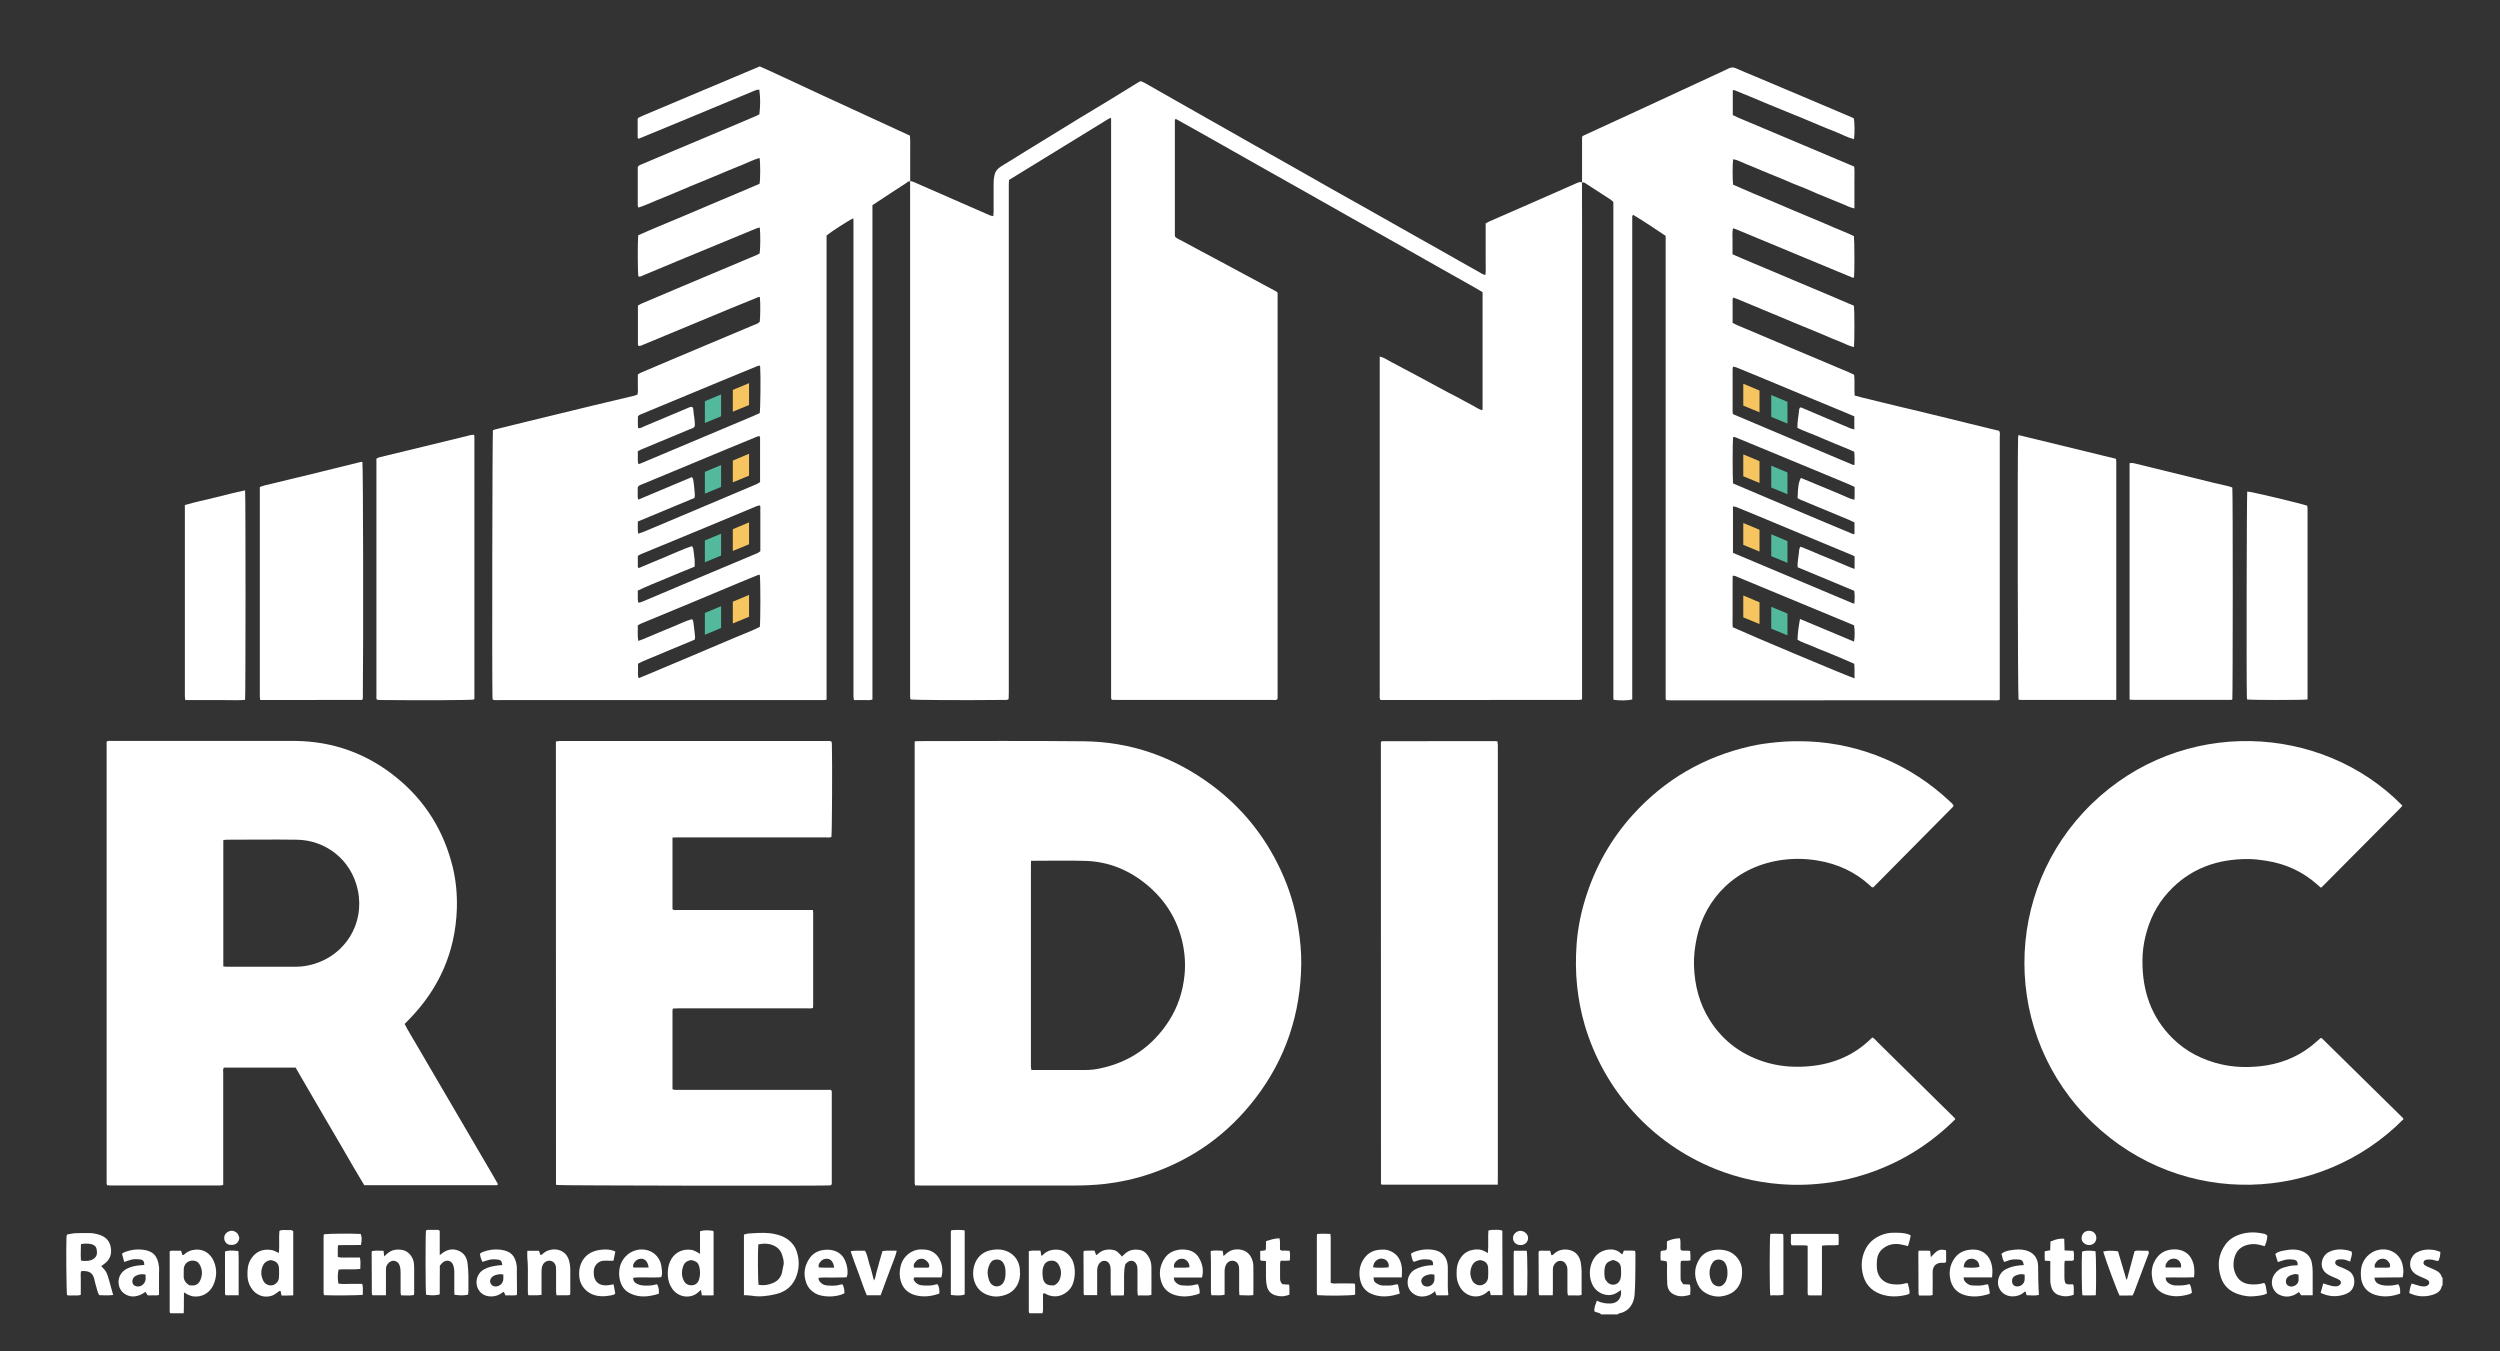
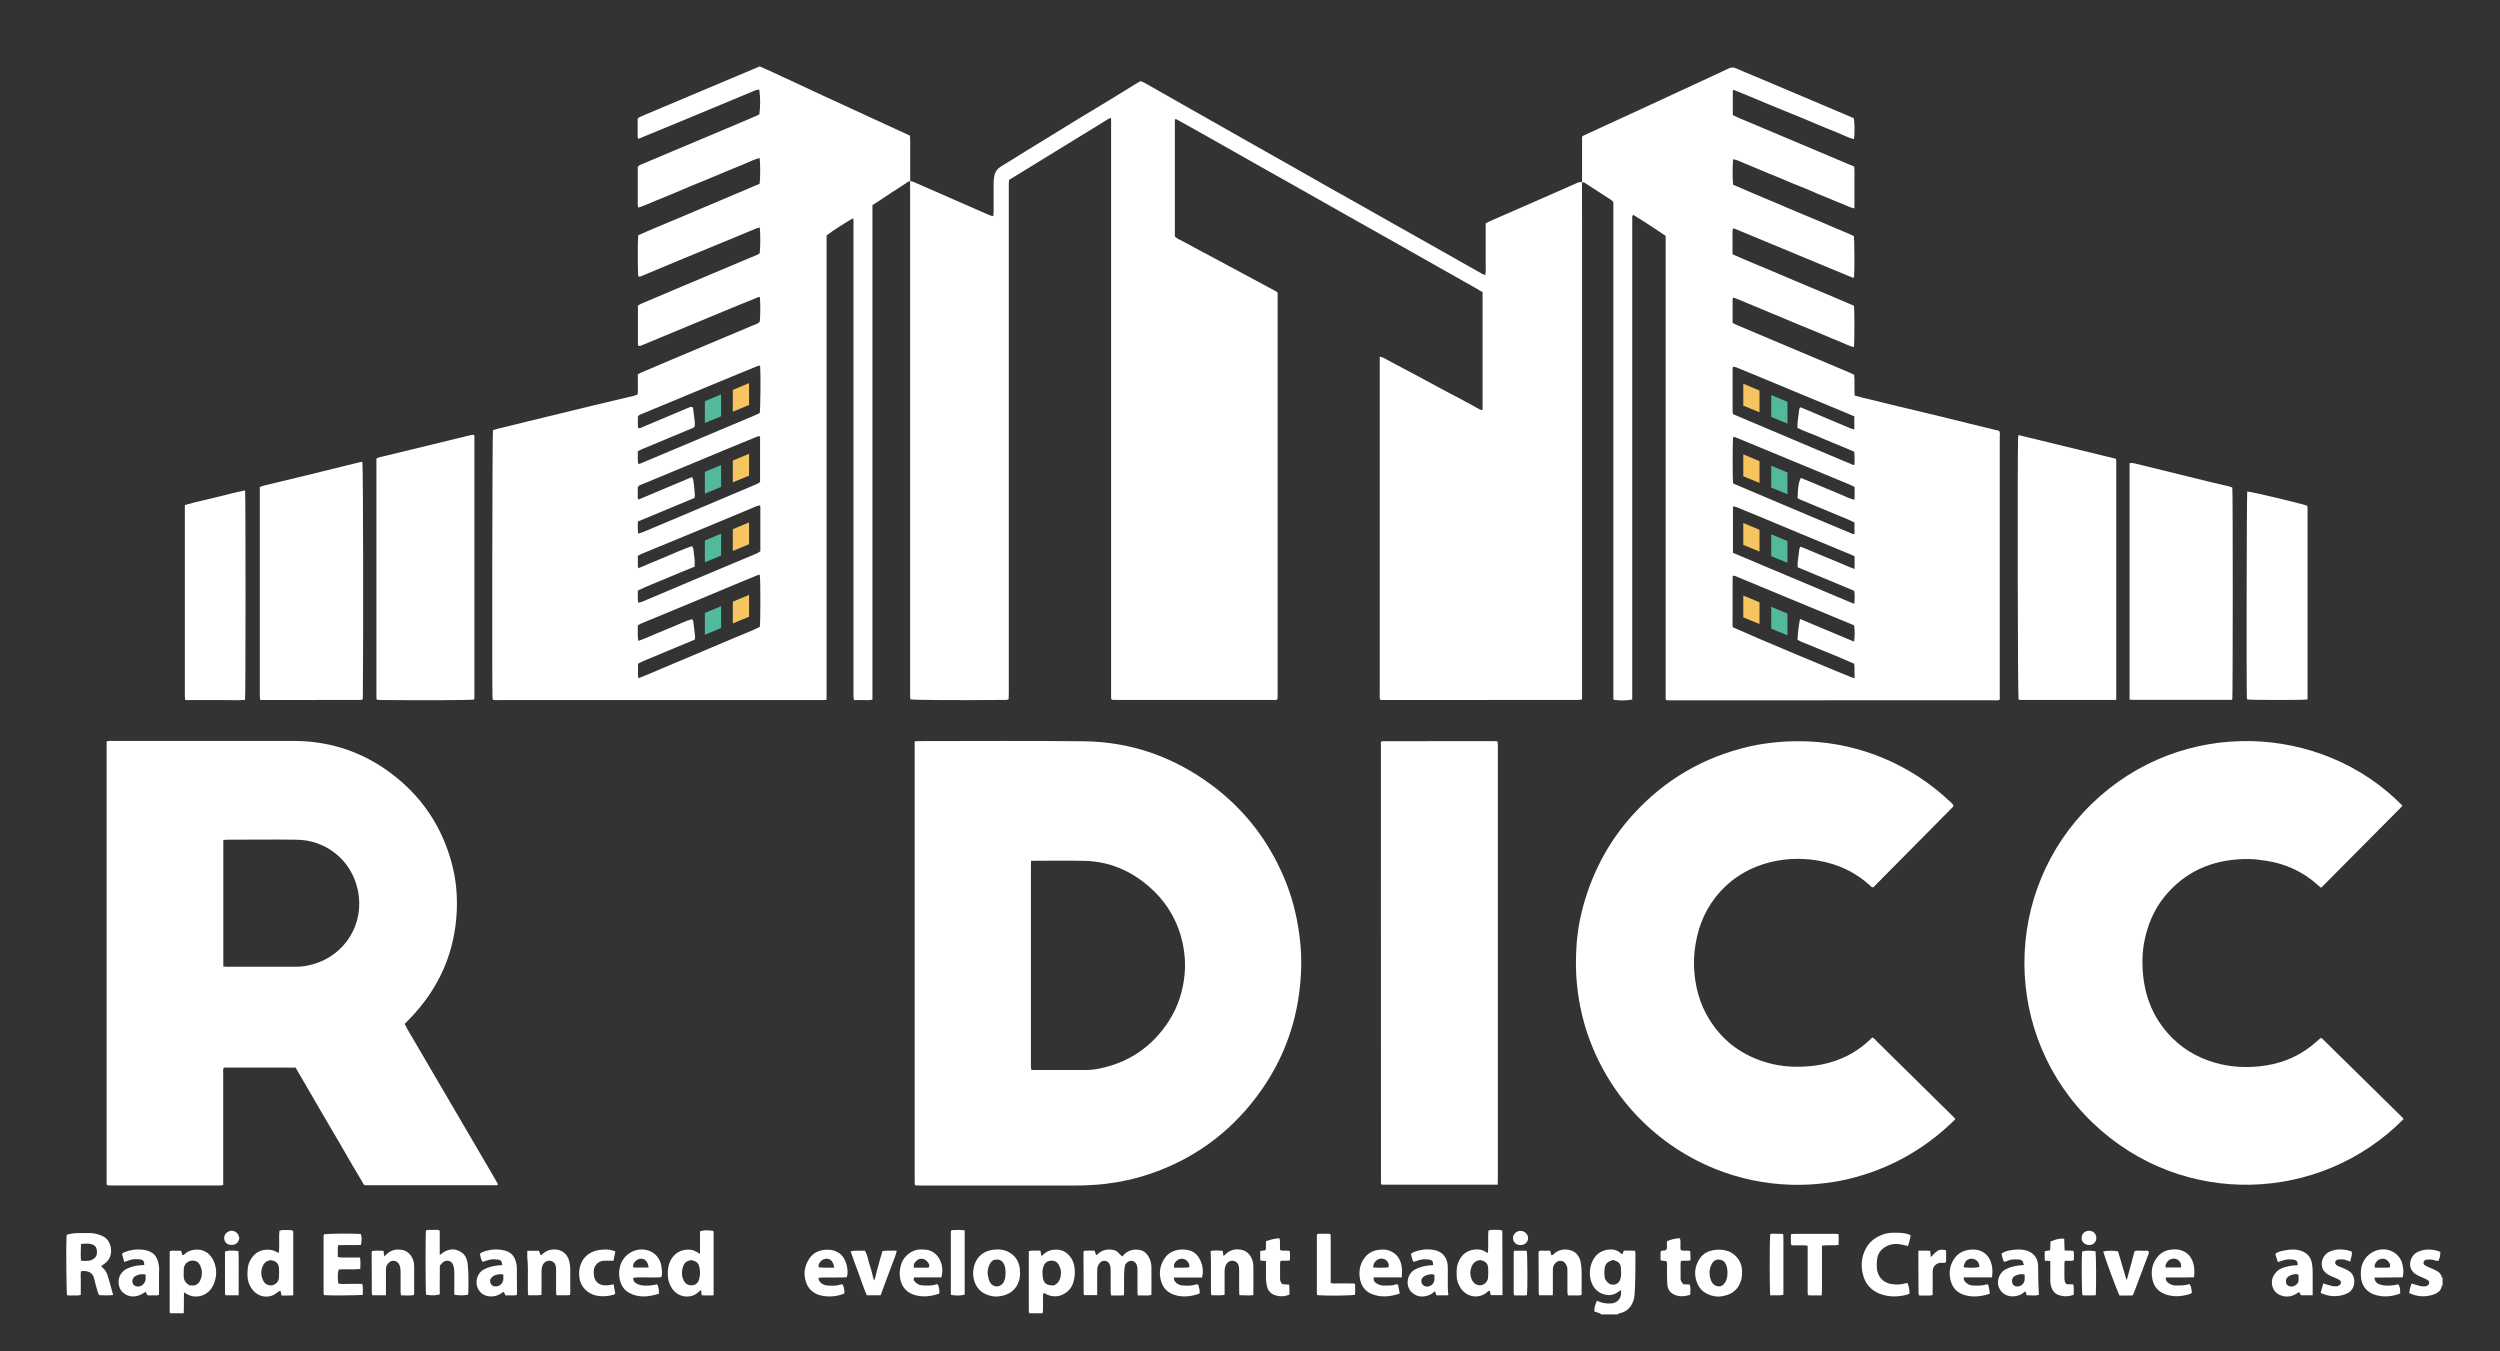
<svg xmlns="http://www.w3.org/2000/svg" id="Layer_1" data-name="Layer 1" version="1.1" viewBox="0 0 283.46 153.19">
  <rect x="0" y="0" width="283.46" height="153.19" fill="#333333" stroke="none" />
  <g>
    <path d="M181.53,149.03s-.07-.1-.12-.12c-.2-.07-.4-.13-.62-.2-.07-.45.12-.81.27-1.23.53.26,1.07.35,1.62.31.62-.04,1.06-.46,1.12-1.07.01-.14,0-.29,0-.45-.27.16-.48.34-.73.44-.95.39-1.96-.14-2.38-.81-.7-1.11-.52-2.8.42-3.67.63-.58,1.91-.85,2.65-.13.04.04.1.06.19.12.06-.14.11-.27.17-.42.41,0,.83-.02,1.27.02.01.1.04.18.04.26,0,.97,0,1.94-.02,2.91,0,.59-.04,1.18-.07,1.77-.06,1.02-.62,1.95-1.77,2.16-.05,0-.09.07-.14.11h-1.9ZM182.91,142.85c-.63.2-.86.38-.96.92-.06.35-.05.72,0,1.07.02.19.17.39.3.54.42.46,1.17.35,1.42-.21.08-.17.11-.36.13-.55.02-.21,0-.42,0-.63-.01-.69-.18-.91-.89-1.13Z" fill="#fff" stroke-width="0" />
    <path d="M276.95,145.74s-.09.05-.09.07c-.09.55-.5.83-.97.98-.91.3-1.82.25-2.72-.18.05-.38.11-.74.28-1.08.34.1.66.21.98.29.18.04.38.05.56.03.12-.01.24-.08.33-.16.15-.12.16-.38.01-.5-.13-.1-.28-.17-.43-.24-.33-.14-.66-.27-.97-.46-1.09-.68-.67-2.06.07-2.47.69-.38,1.4-.4,2.14-.26.18.04.35.12.56.19-.02.19-.02.36-.05.51-.03.16-.1.32-.17.51-.12-.02-.25-.01-.36-.05-.33-.13-.66-.13-1-.09-.16.02-.27.11-.32.26-.04.14,0,.29.16.38.16.1.33.17.51.25.25.11.51.21.75.34.31.16.56.38.63.74,0,.03.06.04.1.06v.89Z" fill="#fff" stroke-width="0" />
    <path d="M179.37,20.69c0,1.46.01,2.91.01,4.37,0,.25,0,.51,0,.76,0,17.57,0,35.14,0,52.7,0,.25,0,.5,0,.79-.14.02-.26.04-.38.05-.1,0-.21,0-.32,0-7.16,0-14.32,0-21.48.01-.23,0-.46,0-.68,0-.14-.25-.08-.49-.08-.71,0-4.31,0-8.62,0-12.92,0-8.19,0-16.39,0-24.58,0-.23,0-.46,0-.74.52.13.91.43,1.33.64.43.21.86.46,1.28.68.43.23.86.45,1.29.68.43.23.85.46,1.28.69.43.23.85.46,1.28.69.43.23.85.46,1.28.69.43.23.86.45,1.29.67.43.23.84.48,1.28.69.43.21.82.52,1.28.66.03-.05.07-.08.07-.12,0-4.41,0-8.82,0-13.26-.28-.17-.54-.33-.82-.49-1.41-.8-2.83-1.59-4.24-2.39-1.8-1.02-3.59-2.04-5.39-3.05-1.45-.82-2.9-1.63-4.35-2.45-2.15-1.21-4.29-2.43-6.44-3.64-1.45-.82-2.9-1.63-4.35-2.45-1.74-.98-3.48-1.97-5.23-2.96-1.21-.68-2.42-1.36-3.64-2.04-.11-.06-.22-.12-.32-.17-.15.06-.11.18-.11.27,0,4.31,0,8.62,0,12.92,0,.04.01.08.03.17.24.22.58.35.89.52,1.42.78,2.86,1.53,4.29,2.3,2.06,1.11,4.12,2.21,6.18,3.32.07.04.14.09.21.13.01.02.02.04.03.06,0,.02.02.04.02.06,0,15.29,0,30.57,0,45.86,0,.06-.02.12-.03.19-.17.13-.37.07-.55.07-2.56,0-5.11,0-7.67,0-3.29,0-6.59,0-9.88,0-.23,0-.46,0-.65-.01-.04-.05-.06-.06-.07-.08-.01-.02-.02-.04-.02-.06,0-.06-.01-.13-.01-.19,0-1.46,0-2.91,0-4.37,0-20.36,0-40.71,0-61.07,0-.04,0-.08,0-.13,0-.02-.01-.04-.02-.08-.08.03-.16.04-.23.08-3.77,2.31-7.54,4.63-11.32,6.95-.01.16-.03.31-.03.45,0,.17,0,.34,0,.51,0,19.07,0,38.13,0,57.2,0,.25-.01.5-.02.71-.18.12-.33.09-.47.09-4.99.05-10.09.02-10.67-.06,0-.11-.03-.23-.03-.36,0-.68,0-1.35,0-2.03,0-17.08,0-34.16,0-51.25,0-1.71,0-3.42,0-5.13h-.01c.12.03.25.03.36.08,1.52.66,3.05,1.33,4.57,2,1.37.6,2.74,1.2,4.11,1.8.11.05.23.06.4.1.02-.21.04-.37.04-.53,0-1.08,0-2.15,0-3.23,0-.27.03-.55.08-.81.09-.48.36-.83.79-1.09.9-.54,1.79-1.1,2.69-1.66,2.06-1.27,4.13-2.54,6.19-3.8,1.15-.7,2.31-1.39,3.46-2.09,1.04-.64,2.08-1.28,3.12-1.92.11-.07.22-.12.35-.18.15.07.31.12.45.2,1.21.69,2.41,1.38,3.62,2.06,1.25.71,2.49,1.41,3.74,2.12,1.74.99,3.48,1.98,5.22,2.96,1.39.79,2.79,1.57,4.18,2.36,1.52.86,3.04,1.72,4.56,2.59,1.15.65,2.31,1.3,3.47,1.95,1.72.97,3.45,1.95,5.17,2.92,1.14.64,2.27,1.28,3.41,1.92,1.5.85,3,1.71,4.51,2.55.23.13.45.3.75.35.07-.5.02-.99.03-1.47,0-.49,0-.97,0-1.46v-1.46c0-.48,0-.97,0-1.46.16-.08.28-.16.41-.22,1.68-.73,3.36-1.46,5.03-2.2,1.47-.64,2.93-1.28,4.39-1.93.25-.11.5-.23.75-.32.09-.03.2,0,.3,0h0Z" fill="#fff" stroke-width="0" />
    <path d="M179.38,20.7v-5.19c.06-.05.1-.11.15-.13,1.76-.81,3.52-1.62,5.28-2.43.65-.3,1.3-.6,1.95-.9,2.54-1.18,5.08-2.35,7.62-3.53.54-.25,1.08-.49,1.6-.75.28-.14.53-.17.84-.03.75.34,1.51.64,2.27.96,1.78.75,3.57,1.5,5.35,2.26,1.49.63,2.98,1.26,4.48,1.9.43.18.85.37,1.26.54.11.43.13,1.73.03,2.38-.68-.17-1.29-.51-1.92-.76-.67-.26-1.33-.54-1.99-.81-.64-.27-1.28-.55-1.92-.81-.66-.27-1.32-.54-1.99-.81-.64-.26-1.28-.53-1.93-.79-.66-.28-1.32-.56-1.98-.83-.64-.27-1.28-.53-1.91-.78-.05.05-.1.08-.1.11,0,.91,0,1.81,0,2.75.88.44,1.81.77,2.71,1.17.93.4,1.86.79,2.79,1.18.91.38,1.82.77,2.73,1.15.93.39,1.86.79,2.79,1.18.91.39,1.82.77,2.75,1.16.05.55.02,1.07.02,1.6,0,.51,0,1.01,0,1.52,0,.52,0,1.05,0,1.62-.55-.1-.98-.37-1.44-.54-.45-.17-.89-.37-1.34-.55-.47-.19-.94-.38-1.4-.57-.45-.19-.89-.39-1.33-.58-.47-.19-.94-.37-1.41-.56-.45-.18-.89-.38-1.34-.57-.47-.19-.93-.38-1.4-.57-.45-.18-.89-.37-1.34-.56-.47-.19-.93-.38-1.4-.58-.44-.18-.86-.41-1.34-.5-.09.49-.09,2.21-.02,2.89.75.32,1.52.66,2.29.99.76.32,1.51.63,2.27.95.78.33,1.55.66,2.32.99.76.32,1.52.63,2.27.95.78.33,1.56.65,2.32.99.75.33,1.52.61,2.23.96.07.53.08,3.91.02,4.66-.12.12-.23.03-.34-.02-2.08-.86-4.16-1.73-6.24-2.59-2.25-.94-4.51-1.87-6.76-2.81-.11-.05-.24-.08-.38-.12-.13.5-.04.98-.06,1.46-.01.48,0,.97,0,1.48,1.54.69,3.08,1.31,4.61,1.96,1.53.66,3.06,1.29,4.59,1.94,1.53.65,3.07,1.28,4.57,1.94.07.61.06,4.17,0,4.68-.6-.12-1.13-.44-1.69-.65-.59-.22-1.17-.48-1.75-.73-.56-.24-1.13-.47-1.69-.7-.58-.24-1.17-.48-1.75-.72-.56-.23-1.13-.47-1.69-.71-.56-.23-1.13-.47-1.69-.7-.58-.24-1.16-.5-1.75-.73-.56-.22-1.1-.49-1.67-.67-.04.09-.08.13-.08.17,0,.89,0,1.77,0,2.7.18.09.36.19.55.27,1.82.77,3.64,1.54,5.47,2.31,2.39,1.01,4.77,2.01,7.16,3.02.19.08.38.18.6.28.09.77-.01,1.55.06,2.36,1.09.31,2.2.53,3.29.82,1.08.28,2.17.52,3.25.78,1.1.27,2.21.53,3.31.8,1.08.26,2.16.53,3.24.8,1.1.27,2.2.53,3.29.8.14.25.07.48.07.71,0,5.98,0,11.95,0,17.93v11.85c-.25.11-.48.06-.71.06-3.95,0-7.9,0-11.85,0-8.19,0-16.39,0-24.58.01-.23,0-.45-.01-.65-.02-.04-.06-.06-.07-.07-.09,0-.02-.01-.04-.02-.06,0-.06,0-.13,0-.19,0-17.4,0-34.8,0-52.2,0-.02,0-.04-.02-.12-1.19-.8-2.41-1.61-3.64-2.36-.17.08-.13.19-.13.29,0,.21,0,.42,0,.63,0,17.76,0,35.52,0,53.28v.74c-.44.12-1.43.14-2.08.04-.01-.02-.03-.03-.04-.05,0-.02-.02-.04-.02-.06,0-.04,0-.08,0-.13,0-.06,0-.13,0-.19,0-18.65,0-37.29,0-55.94,0-.02-.01-.04-.03-.11-.08-.07-.18-.17-.3-.25-.92-.6-1.84-1.19-2.76-1.79-.14-.09-.27-.21-.46-.13h0ZM204.09,70.18c2.09.88,4.11,1.72,6.13,2.57.09-.48.1-1.32,0-1.85-4.49-1.86-9-3.73-13.51-5.6-.05-.02-.12-.01-.25-.02-.02.4,0,.8-.01,1.19,0,.38,0,.76,0,1.14v1.2c0,.38,0,.76,0,1.14,0,.4-.03.8.02,1.17,1.82.84,13.16,5.61,13.81,5.8-.03-.56.03-1.1-.04-1.66-.55-.24-1.08-.47-1.62-.7-.52-.22-1.05-.44-1.57-.65-.54-.22-1.1-.43-1.63-.67-.53-.24-1.1-.39-1.61-.7.02-.78.13-1.52.28-2.35ZM210.27,47.22c-.31-.14-.62-.27-.93-.4-1.69-.7-3.38-1.4-5.07-2.1-1.59-.66-3.18-1.33-4.78-1.99-.87-.36-1.75-.72-2.63-1.08-.11-.04-.23-.05-.37-.08-.02.12-.04.2-.04.28,0,1.63,0,3.25,0,4.88,0,.08.03.16.05.23,4.07,1.72,8.12,3.44,12.17,5.15.48.2.97.4,1.46.61.02,0,.04,0,.06,0,.02,0,.03-.02.08-.05,0-.46.03-.94-.03-1.45-.71-.32-1.43-.61-2.15-.9-.72-.29-1.43-.61-2.15-.91-.71-.3-1.45-.54-2.14-.9-.03-.71.14-1.36.19-2.03,0-.1.07-.19.1-.28.07,0,.12,0,.15.01.95.4,1.9.81,2.85,1.21.89.38,1.78.76,2.68,1.13.14.06.3.09.48.14v-1.46ZM196.46,62.67c4.58,1.93,9.09,3.83,13.6,5.73.05.02.12.02.2.03.03-.49.06-.97-.02-1.44-2.16-.9-4.29-1.79-6.41-2.67-.06-.69.14-1.32.17-1.97,0-.12.08-.23.13-.37.72.26,1.38.57,2.06.85.68.29,1.36.57,2.04.84.67.27,1.33.59,2.05.84v-1.43c-.09-.05-.16-.09-.23-.12-1.9-.79-3.81-1.58-5.71-2.37-1.59-.66-3.18-1.33-4.77-1.99-.89-.37-1.79-.74-2.68-1.1-.11-.04-.23-.05-.4-.09,0,1.78,0,3.5,0,5.27ZM210.28,55.21c-.21-.1-.38-.19-.55-.26-1.01-.42-2.02-.84-3.03-1.26-2.43-1.01-4.86-2.01-7.29-3.02-.85-.35-1.71-.71-2.57-1.06-.11-.05-.23-.11-.34-.01-.06.58-.06,4.66,0,5.18.01.02.03.04.04.05,1.74.74,3.48,1.48,5.23,2.22,1.74.74,3.49,1.47,5.23,2.21.99.42,1.98.83,2.97,1.24.09.04.18.12.3.01v-1.27c-.23-.11-.45-.22-.68-.32-1.81-.75-3.61-1.5-5.42-2.25-.13-.05-.25-.14-.35-.19.03-1.26.12-1.81.37-2.29.5.2,1.01.41,1.51.62.51.21,1.01.42,1.51.63.5.21,1.01.42,1.51.63.5.21.98.47,1.54.6.05-.5.02-.96.02-1.47Z" fill="#fff" stroke-width="0" />
    <path d="M103.22,20.56c-.22-.05-.35.12-.51.22-1.03.66-2.05,1.34-3.07,2.01-.23.15-.46.3-.72.47-.01.68,0,1.38,0,2.07,0,.7,0,1.39,0,2.09v45.67c0,.68,0,1.35,0,2.03,0,.7,0,1.39,0,2.09,0,.69,0,1.39,0,2.11-.36.11-.72.04-1.07.06-.33.01-.67,0-1.03,0-.02-.16-.04-.28-.05-.4,0-.17,0-.34,0-.51,0-17.65,0-35.31,0-52.96,0-.25.01-.5-.02-.76-.43.18-2.53,1.53-3.03,1.95v52.64c-.15.02-.26.04-.38.04-.13,0-.25,0-.38,0-12.12,0-24.25,0-36.37,0-.23,0-.46.03-.71-.04-.02-.09-.04-.17-.04-.25-.06-1.91-.02-29.74.05-30.31.1-.03.21-.08.33-.11,1.16-.29,2.32-.58,3.49-.86,2.51-.61,5.02-1.23,7.53-1.83,1.55-.38,3.11-.74,4.66-1.11.12-.03.24-.08.38-.13.09-.37.03-.75.04-1.12.01-.38,0-.76,0-1.17.14-.08.28-.17.43-.23,1.16-.5,2.32-.99,3.49-1.48,1.55-.66,3.1-1.31,4.65-1.96,1.47-.62,2.95-1.24,4.42-1.86.29-.12.6-.19.83-.43.07-.47.09-2.04.02-2.78-.1-.1-.19-.02-.28.02-1.01.41-2.03.82-3.04,1.24-1.61.67-3.22,1.34-4.84,2.01-1.71.71-3.42,1.42-5.13,2.13-.15.06-.3.15-.48.11-.02-.07-.06-.13-.06-.18,0-1.46,0-2.91,0-4.39.16-.09.29-.18.44-.24,1.49-.64,2.98-1.27,4.48-1.9,1.51-.64,3.03-1.27,4.54-1.91,1.34-.56,2.68-1.13,4.01-1.69.11-.05.22-.11.32-.16.1-.45.11-2.23.03-2.95-.1.02-.2.03-.29.06-2.94,1.21-5.87,2.43-8.81,3.64-1.4.58-2.8,1.17-4.19,1.75-.15.07-.3.16-.48.09-.08-.45-.09-3.82-.02-4.66,1.49-.67,3.03-1.3,4.56-1.94,1.55-.66,3.1-1.31,4.65-1.97,1.53-.65,3.06-1.28,4.55-1.93.1-.55.1-2.41,0-2.93-.69.19-1.32.53-1.98.79-.65.25-1.29.53-1.93.79-.66.27-1.32.55-1.98.83-.64.27-1.28.53-1.93.79-.66.28-1.32.56-1.98.84-.64.27-1.28.53-1.93.79-.66.26-1.3.58-2.01.8-.03-.11-.07-.19-.07-.26,0-1.46,0-2.91,0-4.35.14-.22.36-.26.54-.34,1.22-.52,2.44-1.03,3.66-1.55,1.44-.6,2.87-1.2,4.31-1.81,1.59-.67,3.18-1.34,4.77-2.02.17-.07.34-.16.51-.25.11-.94.13-1.85-.01-2.8-.2,0-.35.04-.51.11-2.37.99-4.74,1.98-7.11,2.96-2.02.84-4.04,1.67-6.05,2.5-.15-.06-.12-.18-.12-.27,0-.67,0-1.35,0-1.97.04-.07.04-.09.06-.1.01-.02.02-.04.04-.05.23-.1.46-.21.69-.31,4.34-1.83,8.69-3.66,13.05-5.5.47.21.95.42,1.43.64,1.99.92,3.97,1.85,5.96,2.77,2.79,1.29,5.58,2.57,8.38,3.86.42.19.84.39,1.26.58.06.6.02,1.17.03,1.74,0,.59,0,1.18,0,1.77,0,.57,0,1.14,0,1.71h.01ZM86.14,65.16c-.11.02-.18.03-.23.05-.7.29-1.4.57-2.1.86-1.69.7-3.37,1.42-5.06,2.12-2.02.84-4.04,1.67-6.06,2.51-.13.05-.25.14-.38.22.03.59-.05,1.15.06,1.75.73-.24,1.39-.57,2.07-.84.66-.27,1.31-.56,1.98-.82.68-.27,1.32-.62,2.05-.81.05.1.12.16.13.24.06.46.13.92.17,1.38.02.23.08.46-.01.71-.71.29-1.43.59-2.14.89-.72.3-1.44.59-2.15.9-.71.31-1.44.56-2.13.93,0,.28,0,.53,0,.79.01.27-.05.54.07.86.94-.37,1.84-.77,2.74-1.15.93-.39,1.86-.78,2.79-1.17.91-.38,1.82-.77,2.73-1.16.93-.39,1.86-.79,2.79-1.18.91-.38,1.83-.73,2.69-1.16.08-.52.09-5.3,0-5.88ZM72.34,48.54c.29.05.5-.11.73-.21,1.69-.7,3.37-1.42,5.06-2.13.11-.05.23-.11.39-.03.02.05.08.12.08.2.04.67.23,1.33.17,1.98-.15.21-.37.24-.56.32-1.82.76-3.65,1.52-5.47,2.28-.15.06-.29.15-.43.23.04.49-.04.95.05,1.4.07,0,.12.03.15.02,4.28-1.8,8.57-3.6,12.85-5.41.27-.11.53-.24.78-.35.08-.46.12-4.32.05-5.28,0-.03-.05-.06-.1-.12-.08.03-.18.06-.27.09-1.4.58-2.8,1.15-4.2,1.73-1.9.79-3.8,1.58-5.71,2.37-1.01.42-2.02.83-3.03,1.26-.19.08-.41.12-.55.33,0,.42-.03.86.02,1.31ZM72.32,59.15c.01.49-.04.9.04,1.36.23-.08.43-.13.62-.21,1.34-.56,2.67-1.13,4.01-1.69,2.94-1.24,5.89-2.48,8.83-3.73.13-.05.24-.15.36-.23,0-1.72,0-3.4,0-5.09,0-.03-.05-.06-.1-.12-.06.02-.14.03-.22.06-1.13.46-2.26.93-3.38,1.39-1.69.7-3.38,1.41-5.07,2.11-1.53.64-3.07,1.27-4.6,1.91-.17.07-.37.1-.5.34,0,.18,0,.41,0,.64,0,.24-.04.49.06.76,2.04-.86,4.05-1.7,6.09-2.56.06.12.13.21.14.3.06.4.12.79.14,1.19.02.29.09.58,0,.88-2.14.89-4.28,1.78-6.44,2.68ZM86.09,57.3c-.23.05-.45.15-.68.25-1.9.8-3.8,1.59-5.71,2.38-2.33.97-4.66,1.93-7,2.89-.13.05-.25.14-.38.21,0,.42,0,.82,0,1.22,0,.04.03.07.08.17,1-.42,2-.85,3.01-1.26,1.01-.41,1.99-.89,3.05-1.24.06.11.13.2.15.3.06.42.11.83.15,1.25.02.25,0,.5,0,.78-1.07.44-2.14.86-3.2,1.32-1.08.46-2.18.87-3.25,1.4.04.47-.05.91.06,1.37.14-.03.26-.04.38-.09.35-.14.7-.3,1.05-.44,1.76-.75,3.52-1.5,5.29-2.24,2.27-.96,4.54-1.9,6.81-2.86.11-.05.2-.14.31-.21,0-1.71,0-3.39,0-5.08,0-.03-.05-.06-.1-.12Z" fill="#fff" stroke-width="0" />
    <path d="M103.75,134.4c-.02-.12-.04-.2-.04-.28,0-16.67,0-33.35,0-50.06.16-.01.28-.03.4-.03,6.25,0,12.5-.05,18.75.02,5.37.05,10.22,1.77,14.53,4.97,3.42,2.54,6.02,5.76,7.82,9.63.97,2.07,1.63,4.24,1.99,6.5.22,1.38.36,2.76.34,4.16-.07,5.64-1.76,10.74-5.2,15.22-3.13,4.08-7.14,6.95-12.02,8.59-1.64.55-3.32.92-5.05,1.12-1.18.13-2.36.18-3.54.18-5.76,0-11.53,0-17.29,0-.23,0-.46-.01-.7-.02ZM116.9,97.57c0,.27-.01.5-.01.73,0,7.43,0,14.86,0,22.29,0,.13,0,.25,0,.38,0,.12.04.24.06.35,2.08,0,4.13.01,6.17,0,.52,0,1.06-.06,1.57-.17,3.37-.7,5.99-2.51,7.85-5.4,1.02-1.59,1.58-3.33,1.77-5.21.12-1.26.03-2.49-.24-3.7-.58-2.57-1.9-4.71-3.91-6.42-2.04-1.73-4.41-2.73-7.09-2.81-2.02-.06-4.05-.01-6.16-.01Z" fill="#fff" stroke-width="0" />
    <path d="M33.49,121.05h-8.09c-.16.19-.09.41-.09.61,0,3.99,0,7.98,0,11.97,0,.23,0,.46,0,.72-.12.03-.22.06-.32.06-4.18,0-8.36,0-12.54,0-.1,0-.2-.02-.32-.03-.02-.11-.04-.19-.04-.27,0-16.67,0-33.35,0-50.04.26-.1.49-.06.71-.06,5.28,0,10.56,0,15.84,0,1.6,0,3.21-.01,4.81,0,4.31.04,8.15,1.43,11.49,4.14,3.27,2.65,5.38,6.06,6.39,10.15.38,1.57.52,3.16.47,4.77-.17,4.88-2.02,9.04-5.42,12.52-.16.16-.32.33-.5.51.4.8.88,1.54,1.32,2.31.43.75.87,1.49,1.31,2.24.45.76.89,1.53,1.34,2.29.45.76.89,1.53,1.34,2.29.44.75.87,1.49,1.31,2.24.45.76.89,1.53,1.34,2.29.44.75.88,1.49,1.31,2.24.44.76.9,1.51,1.32,2.28-.07.05-.1.1-.13.1-5,0-10.01,0-15.04,0-.89-1.46-1.73-2.94-2.59-4.42-.87-1.49-1.75-2.98-2.62-4.48-.86-1.48-1.72-2.95-2.59-4.46ZM25.32,109.58c.13.01.21.03.3.03,2.66,0,5.32,0,7.98,0,.66,0,1.3-.11,1.93-.29,3.59-1.03,5.83-4.56,5.05-8.35-.73-3.55-3.72-5.72-6.92-5.76-2.66-.04-5.32,0-7.98,0-.12,0-.23.03-.36.05v14.33Z" fill="#fff" stroke-width="0" />
-     <path d="M76.25,94.97v8.11c.17.16.37.09.55.1,2.7,0,5.41,0,8.11,0,2.2,0,4.39,0,6.59,0,.21,0,.42,0,.66,0,.02.13.04.23.04.33,0,3.5,0,7.01,0,10.51,0,.08-.01.16-.02.27-.24.07-.47.04-.69.04-4.84,0-9.67,0-14.51,0-.23,0-.46.01-.68.02-.02.09-.05.15-.05.21,0,2.97,0,5.95,0,8.94.24.12.47.06.7.07,4.1,0,8.19,0,12.29,0,1.46,0,2.91,0,4.37,0,.21,0,.42,0,.62,0,.04.1.08.16.08.21,0,3.46,0,6.93,0,10.39,0,.06-.04.12-.06.2-.08.01-.16.04-.24.04-1.73.06-30.37.02-30.9-.05-.02-.02-.04-.03-.05-.04-.01-.02-.02-.04-.02-.06,0-16.51,0-33.02-.01-49.53,0-.21,0-.42,0-.66.15-.02.27-.04.39-.05.15,0,.3,0,.44,0,9.9,0,19.81,0,29.71,0,.23,0,.46-.04.71.05.01.08.03.16.04.24.06,2.01.02,9.99-.05,10.59-.21.09-.44.05-.67.05-4.73,0-9.46,0-14.19,0-.89,0-1.77,0-2.66,0-.14,0-.29,0-.48.01Z" fill="#fff" stroke-width="0" />
    <path d="M272.53,126.88c-9.42,9.54-25.07,10.17-35.23.45-10.34-9.9-10.32-26.3-.13-36.19,10.18-9.88,26.05-9.15,35.22.2-.06.07-.11.16-.18.23-2.95,2.97-5.9,5.93-8.84,8.9-.06.06-.12.11-.21.19-.13-.11-.26-.22-.38-.33-1.66-1.49-3.61-2.39-5.81-2.73-.67-.11-1.34-.19-2.01-.2-3.56-.02-6.68,1.08-9.12,3.77-1.32,1.45-2.15,3.16-2.6,5.07-.21.89-.32,1.79-.32,2.7-.02,3.36.97,6.36,3.4,8.77,1.54,1.53,3.4,2.47,5.5,2.96,1.46.34,2.93.38,4.41.23,2.11-.22,4.06-.93,5.76-2.24.32-.24.61-.52.92-.78.08-.07.16-.13.21-.18.06,0,.09,0,.1,0,.02,0,.04.02.05.03,3.04,2.99,6.08,5.98,9.12,8.97.04.04.08.1.14.18Z" fill="#fff" stroke-width="0" />
    <path d="M221.51,91.34c-.03.06-.05.12-.09.16-3.02,3.04-6.03,6.09-9.02,9.11-.2.02-.26-.11-.35-.19-1.68-1.54-3.66-2.46-5.9-2.84-1.3-.22-2.61-.26-3.91-.1-5.39.67-8.88,4.38-9.84,8.79-.23,1.08-.37,2.16-.33,3.26.08,2.19.6,4.25,1.78,6.12,1.56,2.49,3.8,4.08,6.62,4.87,1.59.44,3.21.52,4.83.36,2.59-.26,4.89-1.22,6.79-3.06.06-.06.12-.11.2-.19.22.09.36.29.52.45,2.39,2.36,4.78,4.72,7.17,7.07.48.47.97.94,1.45,1.42.09.09.17.18.28.3-.08.09-.14.17-.22.24-3.36,3.26-7.32,5.46-11.87,6.56-1.17.28-2.35.46-3.56.57-1.01.09-2.02.12-3.04.09-2.96-.1-5.81-.69-8.56-1.8-7.18-2.9-12.59-8.88-14.78-16.31-.42-1.44-.7-2.9-.86-4.4-.17-1.58-.17-3.16-.06-4.74.13-1.75.46-3.46.98-5.14,1.1-3.58,2.88-6.78,5.4-9.56,3.62-4,8.08-6.58,13.33-7.77.96-.22,1.95-.35,2.94-.45,1.24-.13,2.49-.14,3.73-.09,2.95.14,5.8.79,8.52,1.94,2.75,1.17,5.2,2.78,7.38,4.82.17.16.36.29.46.52Z" fill="#fff" stroke-width="0" />
    <path d="M169.81,134.32h-13.15s-.05-.05-.06-.07c-.01-.02-.02-.04-.02-.06,0-16.59,0-33.19-.01-49.78,0-.1,0-.2,0-.26.05-.06.07-.07.08-.09.02-.01.04-.02.06-.02,4.24,0,8.49,0,12.73-.01.1,0,.21.01.34.02.02.13.04.25.05.37,0,.17,0,.34,0,.51,0,16.19,0,32.39,0,48.58,0,.25,0,.5-.01.81Z" fill="#fff" stroke-width="0" />
    <path d="M53.72,79.32c-.53.07-5.73.1-10.56.05-.14,0-.29-.02-.41-.03-.04-.07-.07-.1-.07-.14,0-9.05,0-18.11,0-27.2.11-.05.22-.12.33-.15,1.65-.4,3.31-.8,4.96-1.2,1.82-.44,3.63-.89,5.45-1.33.1-.02.2-.01.3-.02.03.06.07.09.07.13,0,9.92,0,19.84,0,29.77,0,.04-.04.07-.06.11Z" fill="#fff" stroke-width="0" />
    <path d="M239.94,79.36c-3.68,0-7.29,0-10.9,0-.06,0-.12-.03-.17-.05-.09-.63-.13-27.1-.05-29.71,0-.08.03-.16.05-.27,3.69.9,7.36,1.79,11.05,2.69.01.11.03.19.03.28,0,8.99,0,17.98,0,27.06Z" fill="#fff" stroke-width="0" />
    <path d="M41.09,52.37c.09.84.12,20.43.05,26.57,0,.12,0,.25-.01.32-.05.06-.07.08-.08.09-.02,0-.04.01-.06.01-3.69,0-7.39,0-11.08.01-.12,0-.25,0-.4,0-.02-.15-.05-.26-.05-.38,0-.34,0-.68,0-1.01,0-7.34,0-14.69,0-22.03,0-.23,0-.46,0-.73.18-.06.35-.14.53-.18,1.8-.44,3.59-.86,5.39-1.3,1.84-.45,3.67-.91,5.51-1.36.06-.01.13,0,.22-.01Z" fill="#fff" stroke-width="0" />
    <path d="M241.46,79.35v-26.83c.24-.06.42-.01.6.03,2.96.73,5.92,1.46,8.88,2.18.61.15,1.23.28,1.84.43.12.03.23.09.33.12.07.61.06,23.48,0,24.01-.02.01-.03.03-.05.04-.02,0-.04.02-.06.02-3.72,0-7.43,0-11.15,0-.1,0-.21,0-.39-.02Z" fill="#fff" stroke-width="0" />
    <path d="M27.79,55.6c.07.75.06,23.19,0,23.75-.74.08-1.5.02-2.25.03-.74.01-1.48,0-2.22,0h-2.31c-.02-.17-.05-.31-.05-.45,0-1.22,0-2.45,0-3.67,0-5.76,0-11.52,0-17.28,0-.23,0-.46,0-.72,1.15-.33,2.3-.57,3.43-.85,1.12-.28,2.23-.57,3.4-.81Z" fill="#fff" stroke-width="0" />
    <path d="M261.64,79.31c-.7.08-6.29.07-6.85,0,0-.07-.03-.15-.03-.23-.06-2.16-.02-22.73.04-23.35.42,0,6.07,1.35,6.8,1.61.01.11.04.23.04.35,0,7.09,0,14.18,0,21.27,0,.1,0,.21,0,.35Z" fill="#fff" stroke-width="0" />
-     <path d="M84.35,146.85v-6.86c.32-.14.67-.14.99-.16.82-.05,1.64-.09,2.46.08.54.11,1.05.29,1.51.61.49.36.84.81,1.03,1.4.29.87.29,1.75.02,2.61-.38,1.21-1.22,1.94-2.45,2.22-.89.2-1.78.32-2.69.16-.27-.04-.54-.04-.86-.06ZM86.02,145.68c.54.1,1.07.02,1.58-.19.54-.21.91-.6,1.06-1.17.07-.26.09-.54.16-.8.12-.43-.02-.83-.14-1.23-.12-.42-.39-.75-.77-.97-.61-.35-1.27-.36-1.93-.23-.07.82-.05,4.11.03,4.58Z" fill="#fff" stroke-width="0" />
    <path d="M124.39,146.85h-1.44s-.05-.05-.06-.07c-.01-.02-.02-.04-.02-.06,0-1.58-.01-3.16-.02-4.75,0-.04.03-.07.06-.15.19,0,.39-.02.6-.02.19,0,.38,0,.59,0,.06.17.12.32.17.48.03,0,.08.01.1,0,.08-.06.16-.14.24-.21.48-.39,1.03-.45,1.61-.35.23.04.44.16.6.33.13.13.26.27.4.42.1-.1.19-.18.28-.27.48-.47,1.06-.58,1.7-.48.47.07.79.37,1.03.77.21.35.31.75.32,1.14.02,1.05,0,2.11,0,3.19-.51.14-1.01.02-1.53.07-.02-.16-.05-.28-.05-.4,0-.8,0-1.6,0-2.41,0-.19,0-.38-.05-.56-.17-.59-.71-.75-1.17-.34-.06.05-.11.13-.17.21-.09.38-.13.77-.13,1.18,0,.61,0,1.22,0,1.84,0,.14-.01.28-.02.46-.49.04-.95,0-1.44.02-.02-.13-.06-.25-.06-.37,0-.84,0-1.69,0-2.53,0-.21-.02-.41-.11-.62-.21-.49-.8-.55-1.14-.16-.22.26-.28.56-.28.88,0,.72,0,1.43,0,2.15,0,.19,0,.37,0,.62Z" fill="#fff" stroke-width="0" />
    <path d="M11.47,143.55c.58.6.63.68.9,1.62.15.54.3,1.09.46,1.66-.54.07-1.06.04-1.57.02-.25-.36-.27-.77-.4-1.14-.07-.2-.1-.41-.15-.61-.14-.6-.4-.98-1.25-.99-.08,0-.16.02-.27.03-.07.31-.03.6-.03.89,0,.29,0,.59,0,.89v.89c-.29.12-.56.06-.83.07-.25,0-.5.03-.73-.03-.07-.5-.12-5.43-.06-6.6,0-.08.03-.16.06-.27.37-.09.74-.15,1.11-.16.48-.02.97-.01,1.45-.01.43,0,.83.1,1.23.24.68.24,1.07.74,1.18,1.44.11.71-.1,1.33-.7,1.78-.13.1-.27.19-.4.29ZM9.18,142.93c.34.06.65.05.96,0,.23-.03.43-.15.61-.31.3-.29.27-.65.2-1-.06-.33-.33-.49-.62-.56-.37-.08-.74-.07-1.15,0,0,.28-.02.53-.02.78,0,.35-.02.71.02,1.09Z" fill="#fff" stroke-width="0" />
    <path d="M31.92,146.88c-.04-.21-.08-.36-.11-.51-.07,0-.12,0-.15.02-.25.16-.47.37-.73.48-.94.38-1.93,0-2.46-.86-.26-.41-.4-.87-.41-1.37-.01-.6.01-1.18.3-1.72.52-.97,1.37-1.36,2.42-1.19.28.04.54.21.84.34.09-.84-.02-1.68.06-2.51.34-.17.68-.07,1.01-.09.18,0,.38-.05.56.13v7.27c-.22,0-.43.02-.63.02-.21,0-.42,0-.69,0ZM30.75,142.87c-.37.04-.67.18-.86.49-.2.33-.29.71-.26,1.09.02.27.11.54.23.78.18.38.63.57,1.01.5.42-.09.74-.44.76-.89.02-.36.03-.72,0-1.07-.03-.41-.23-.71-.66-.83-.08-.02-.16-.05-.22-.06Z" fill="#fff" stroke-width="0" />
    <path d="M170.38,146.85h-1.35c-.04-.17-.07-.33-.11-.48-.06,0-.11-.02-.14,0-.09.06-.16.13-.24.2-1,.78-2.37.44-2.99-.62-.24-.41-.38-.84-.39-1.32,0-.49-.02-.97.16-1.43.28-.73.76-1.27,1.54-1.46.5-.12,1-.12,1.47.13.11.06.22.12.37.21.09-.87,0-1.7.06-2.55.13-.03.25-.08.36-.08.39.02.8-.08,1.22.09.02,2.42,0,4.84.02,7.31ZM167.87,142.87c-.49.05-.78.26-.96.63-.25.53-.26,1.06-.03,1.59.19.45.63.7,1.06.63.44-.08.77-.44.79-.93.02-.36.02-.72,0-1.07-.03-.36-.22-.63-.57-.76-.1-.04-.2-.06-.29-.08Z" fill="#fff" stroke-width="0" />
    <path d="M20.83,148.9h-1.51s-.04-.05-.05-.07c-.01-.02-.03-.04-.03-.05,0-2.29,0-4.59,0-6.91.21-.11.45-.04.67-.06.21-.01.42,0,.62,0,.06.19.11.34.15.49.07,0,.12,0,.14-.01.38-.37.82-.56,1.35-.6,1.11-.08,1.77.61,2.08,1.34.38.9.33,1.81-.07,2.69-.38.83-1.23,1.4-2.26,1.27-.2-.02-.4-.11-.59-.19-.15-.06-.29-.16-.47-.27-.03.8.01,1.57-.03,2.38ZM21.47,145.73c.09,0,.18.02.26.02.49.05.82-.21.99-.62.26-.61.24-1.23-.12-1.81-.14-.23-.36-.35-.62-.38-.59-.07-1.09.31-1.14.9-.02.25,0,.5-.01.75-.03.49.16.85.63,1.13Z" fill="#fff" stroke-width="0" />
    <path d="M80.91,146.87c-.48.01-.9.02-1.34,0-.03-.21-.06-.39-.09-.61-.09.08-.18.13-.25.2-.74.78-2.23.78-3.02-.35-.31-.45-.46-.94-.49-1.47-.03-.55.03-1.09.25-1.6.42-.96,1.35-1.5,2.47-1.32.18.03.35.13.52.21.13.06.25.15.41.24v-2.56c.38-.13.82-.15,1.5-.05.01.05.04.11.04.17,0,2.36,0,4.71,0,7.13ZM78.41,142.87c-.48.06-.79.26-.93.65-.21.57-.23,1.15.06,1.7.19.37.52.54.93.51.4-.03.67-.25.8-.68.14-.47.13-.95.02-1.42-.08-.36-.3-.59-.65-.69-.08-.02-.16-.04-.23-.06Z" fill="#fff" stroke-width="0" />
    <path d="M118.21,148.9h-1.5c-.02-.08-.06-.16-.06-.24,0-2.26,0-4.51,0-6.8.11-.02.23-.05.35-.06.31,0,.63,0,.97,0,.04.21.07.39.11.59.05-.03.12-.04.15-.08.38-.41.85-.6,1.4-.62.85-.05,1.46.36,1.88,1.05.54.88.46,2.57-.16,3.36-.69.88-1.83,1.15-2.81.59-.05-.03-.11-.05-.16-.07-.14.06-.12.17-.12.27,0,.55,0,1.1,0,1.64,0,.12-.03.24-.05.37ZM119.55,145.72c.5-.25.65-.67.73-1.11.07-.43-.02-.84-.24-1.21-.21-.36-.54-.51-.96-.45-.4.05-.64.29-.77.65-.13.34-.12.71-.09,1.06.06.83.43,1.13,1.28,1.08.02,0,.04,0,.06-.01Z" fill="#fff" stroke-width="0" />
    <path d="M49.85,142.32c.2-.15.34-.27.5-.37.61-.36,1.23-.39,1.86-.03.52.3.74.79.81,1.36.06.44.07.88.09,1.32.01.59,0,1.18,0,1.77,0,.14-.03.29-.04.42-.46.11-.95.11-1.55.01,0-.13-.01-.28-.01-.42,0-.74,0-1.48,0-2.22,0-.23-.04-.46-.11-.68-.18-.56-.77-.71-1.21-.33-.11.1-.19.22-.32.36-.02,1.07,0,2.17-.01,3.25-.4.13-.95.14-1.55.04-.07-.5-.08-6.67-.01-7.27.05-.03.11-.08.16-.08.4,0,.8,0,1.2,0,.06,0,.11.05.2.1v2.76Z" fill="#fff" stroke-width="0" />
    <path d="M41.12,146.82c-.57.06-3.53.08-4.38.03-.02-.09-.05-.18-.05-.28,0-2.13,0-4.26,0-6.39,0-.08.02-.16.03-.23.53-.08,3.08-.1,4.18-.04.13.36.14.58.03,1.25-.28,0-.57.01-.86.01-.27,0-.55,0-.82,0-.29,0-.58,0-.9.01-.08.25-.04.48-.05.7,0,.21,0,.42,0,.64.45.12.87.05,1.28.06.4.01.8,0,1.23,0,.1.44.05.85.04,1.3-.83.09-1.65,0-2.45.06-.12.42-.13.95-.04,1.59.45.1.91.03,1.37.04.44.01.88,0,1.34,0,.13.41.05.81.06,1.23Z" fill="#fff" stroke-width="0" />
    <path d="M216.32,141.28c-.33-.07-.61-.16-.9-.2-.72-.11-1.38.04-1.95.51-.39.33-.6.76-.65,1.26-.03.35-.04.72,0,1.07.13.94.78,1.58,1.77,1.69.48.05.97.05,1.44-.1.08-.03.16-.01.28-.02.08.39.24.76.19,1.19-.1.04-.19.1-.28.12-1.02.26-2.05.28-3.04-.09-1.11-.42-1.77-1.23-2-2.41-.17-.83-.1-1.63.22-2.41.37-.89,1.01-1.48,1.89-1.84.45-.19.92-.28,1.42-.28.55,0,1.1,0,1.63.16.1.03.18.09.3.14-.05.41-.18.79-.3,1.21Z" fill="#fff" stroke-width="0" />
-     <path d="M257.08,140.14c-.02.4-.13.77-.3,1.16-.47-.13-.91-.27-1.38-.24-.4.03-.79.11-1.14.31-.6.34-.87.9-.98,1.54-.08.5-.04,1,.17,1.49.32.75.89,1.15,1.69,1.22.53.05,1.05,0,1.59-.16.06.11.14.21.16.32.06.28.1.57.15.87-.46.26-.95.26-1.42.32-.61.07-1.22-.03-1.8-.22-.99-.31-1.7-.96-2.01-1.94-.42-1.31-.31-2.57.53-3.72.42-.57.99-.92,1.64-1.13.92-.3,1.86-.28,2.8-.05.06.02.12.04.17.08.03.02.06.06.13.14Z" fill="#fff" stroke-width="0" />
    <path d="M176.06,146.86h-1.54c-.02-.09-.05-.17-.05-.24,0-1.54-.01-3.08-.02-4.62,0-.04.02-.08.05-.15.18-.08.39-.03.6-.04.21,0,.42,0,.66,0,.05.18.1.35.14.51.2.01.27-.14.38-.23.5-.4,1.08-.49,1.67-.36.73.16,1.14.69,1.28,1.41.07.35.09.71.1,1.07.01.72,0,1.44,0,2.15,0,.15,0,.29,0,.45-.26.12-.52.06-.76.07-.25.01-.5,0-.79,0-.02-.14-.06-.26-.06-.37,0-.8,0-1.6,0-2.41,0-.21,0-.42-.1-.62-.12-.27-.29-.47-.59-.51-.35-.05-.61.12-.8.4-.14.2-.16.42-.16.66,0,.76,0,1.52,0,2.28,0,.16,0,.33-.01.55Z" fill="#fff" stroke-width="0" />
    <path d="M197.53,144.32c-.03.25-.03.51-.09.75-.3,1.19-1.17,1.78-2.31,1.92-.56.07-1.09-.05-1.59-.3-.47-.23-.82-.58-1.04-1.06-.47-1.02-.38-2.01.23-2.94.38-.58.98-.86,1.64-.96.48-.07.96-.05,1.44.09,1.01.29,1.72,1.29,1.71,2.26,0,.08,0,.17,0,.25h.02ZM195.87,144.43c0-.63-.07-.89-.26-1.22-.25-.45-1.01-.55-1.36-.14-.18.22-.28.46-.35.73-.13.51-.07,1,.14,1.47.15.33.4.53.76.58.39.05.64-.18.82-.47.11-.17.16-.38.21-.58.04-.14.02-.29.03-.36Z" fill="#fff" stroke-width="0" />
    <path d="M115.67,144.32c-.03.25-.03.51-.09.75-.31,1.2-1.16,1.77-2.32,1.92-.49.06-.96-.03-1.42-.22-1.22-.5-1.59-1.76-1.49-2.68.05-.42.15-.82.37-1.2.39-.67,1-1.03,1.73-1.16.74-.13,1.47-.08,2.13.36.66.44.99,1.07,1.06,1.85.01.13,0,.25,0,.38,0,0,.02,0,.03,0ZM114.01,144.35c0-.32-.01-.63-.14-.93-.2-.47-.49-.65-.98-.6-.36.04-.56.27-.7.57-.18.41-.27.84-.17,1.29.05.24.11.5.23.71.42.69,1.23.56,1.54,0,.18-.33.22-.67.22-1.03Z" fill="#fff" stroke-width="0" />
    <path d="M262.22,146.86h-1.32c-.07-.12-.15-.24-.23-.37-.16.1-.29.2-.44.28-.6.31-1.21.32-1.82.02-.79-.39-1.15-1.56-.42-2.44.24-.3.55-.52.93-.63.4-.12.81-.23,1.23-.24.12,0,.25-.01.37-.02.02-.38-.1-.58-.44-.63-.4-.06-.8-.06-1.19.07-.2.07-.39.13-.62.2-.1-.32-.2-.61-.29-.92.32-.29.73-.34,1.11-.41.6-.12,1.22-.15,1.81.05.67.23,1.09.68,1.23,1.39.06.33.09.67.09,1,0,.44,0,.89,0,1.33,0,.42,0,.84,0,1.32ZM260.63,144.56c-.23-.16-.46-.1-.68-.04-.2.05-.41.14-.56.28-.3.27-.3.89.18,1.04.52.16,1.08-.27,1.05-.71-.01-.19,0-.38,0-.57Z" fill="#fff" stroke-width="0" />
    <path d="M59.79,141.82h1.32c.06.17.12.32.17.48.05,0,.1,0,.12-.03.15-.11.29-.24.45-.34.9-.53,2.4-.33,2.71,1.16.06.27.1.54.1.81.01.86,0,1.73,0,2.59,0,.1-.01.2-.02.33-.27.07-.52.04-.76.04-.25,0-.5,0-.78,0-.02-.15-.05-.27-.05-.39,0-.78,0-1.56,0-2.34,0-.17,0-.34-.02-.5-.06-.38-.31-.63-.65-.68-.34-.05-.72.17-.86.51-.09.22-.12.44-.12.68,0,.72,0,1.43,0,2.15,0,.17,0,.33,0,.53-.51.08-.98.03-1.5.04-.02-.14-.05-.26-.05-.38,0-.42,0-.84,0-1.27,0-.86.03-1.73-.06-2.59-.02-.25,0-.5,0-.82Z" fill="#fff" stroke-width="0" />
    <path d="M43.77,146.86h-1.55c-.02-.08-.06-.16-.06-.23,0-1.54-.01-3.08-.02-4.62,0-.04.02-.08.04-.16.41-.08.85-.03,1.31-.03.02.21.05.39.07.63.14-.13.25-.22.36-.32.5-.44,1.1-.52,1.72-.4.66.13,1.18.75,1.29,1.48.02.17.03.34.03.5,0,.97,0,1.94,0,2.91,0,.06-.02.12-.03.21-.47.11-.95.03-1.46.04-.02-.13-.05-.25-.05-.37,0-.76,0-1.52,0-2.28,0-.26-.03-.5-.11-.74-.19-.55-.82-.7-1.22-.31-.21.2-.33.42-.33.72,0,.76,0,1.52,0,2.28,0,.21,0,.42,0,.69Z" fill="#fff" stroke-width="0" />
    <path d="M142.11,146.84c-.37.06-.68.03-.99.03-.19,0-.37-.01-.59-.02-.01-.17-.03-.31-.03-.46,0-.74,0-1.48,0-2.22,0-.19,0-.38-.03-.57-.07-.37-.33-.62-.67-.65-.33-.04-.66.16-.81.5-.11.25-.15.52-.14.8,0,.65,0,1.31,0,1.96v.59c-.5.13-.98.04-1.49.06-.02-.13-.06-.24-.06-.36,0-1.16,0-2.32,0-3.48,0-.38-.02-.76-.03-1.17.43-.11.88-.05,1.36-.03.03.2.06.38.1.6.15-.14.27-.25.4-.36.5-.39,1.07-.48,1.67-.34.58.14.95.53,1.16,1.07.1.25.15.53.15.8.02,1.05,0,2.11,0,3.23Z" fill="#fff" stroke-width="0" />
    <path d="M229.47,143.44c-.09-.47-.2-.6-.55-.63-.47-.04-.93-.03-1.36.17-.09.04-.19.07-.29.11-.25-.28-.22-.64-.34-.93.33-.27.71-.35,1.08-.41.56-.09,1.13-.13,1.69.02.87.24,1.35.84,1.39,1.73.02.55,0,1.1.02,1.65.01.55.04,1.09.07,1.67-.45.12-.91.04-1.39.04-.05-.15-.09-.28-.13-.42-.04.01-.08.01-.11.03-.37.35-.82.51-1.32.52-.81.01-1.45-.46-1.65-1.21-.15-.55.07-1.44.79-1.84.49-.27,1.02-.39,1.56-.46.17-.02.33-.03.54-.04ZM229.55,144.52c-.35-.11-.65-.03-.94.08-.37.14-.51.38-.47.78.03.24.2.43.43.47.47.09.94-.24.99-.72.02-.2,0-.41,0-.61Z" fill="#fff" stroke-width="0" />
    <path d="M14.09,143.11c-.09-.34-.17-.64-.26-.96.13-.08.23-.16.35-.2.66-.25,1.36-.34,2.05-.25,1.1.15,1.65.66,1.8,1.93.03.25,0,.51,0,.76,0,.4,0,.8,0,1.2,0,.4,0,.8,0,1.21-.21.14-.44.05-.67.07-.21.02-.42,0-.62,0-.09-.15-.17-.27-.25-.4-.16.11-.3.21-.44.28-.69.34-1.38.36-2.02-.12-.13-.1-.25-.23-.34-.37-.45-.73-.34-1.89.72-2.42.48-.24.99-.34,1.52-.38.14-.01.29-.02.43-.03,0-.42-.12-.58-.47-.63-.4-.05-.8-.06-1.19.08-.18.06-.35.12-.62.21ZM16.5,144.51c-.44-.08-.8-.03-1.14.17-.29.17-.42.5-.32.81.08.26.37.41.72.37.35-.04.68-.36.74-.75.03-.18,0-.37,0-.61Z" fill="#fff" stroke-width="0" />
    <path d="M136.27,144.85h-3.18c.04.16.03.3.09.39.21.31.52.49.9.51.48.03.97.06,1.44-.09.09-.03.2-.02.32-.04.11.34.22.65.18,1.03-.1.04-.21.09-.32.13-.78.22-1.57.3-2.36.09-.94-.24-1.52-.83-1.74-1.79-.2-.85-.05-1.62.41-2.35.36-.57.9-.89,1.54-1.01.34-.07.72-.06,1.07,0,.58.1,1.06.41,1.35.94.37.66.53,1.36.32,2.19ZM133.12,143.73c.57-.01,1.15.04,1.74-.04.02-.32-.09-.56-.3-.75-.16-.15-.35-.23-.57-.22-.24,0-.45.1-.62.27-.19.19-.32.39-.25.74Z" fill="#fff" stroke-width="0" />
    <path d="M95.98,144.82c-.54.05-1.07.01-1.59.03-.52.02-1.05-.04-1.6.04.04.14.05.27.12.37.2.29.49.46.85.49.5.03,1.01.07,1.5-.09.08-.03.17-.02.28-.03.15.33.23.66.2,1.02-1.05.51-2.57.42-3.3,0-.5-.29-.84-.68-1.03-1.22-.35-.99-.2-1.9.38-2.76.38-.56.93-.85,1.57-.94.39-.06.79-.05,1.19.07.66.2,1.08.63,1.32,1.25.17.45.27.93.22,1.42-.01.12-.06.24-.1.37ZM94.58,143.73c-.09-.7-.41-1.03-.9-1.01-.24.01-.45.11-.61.29-.18.19-.32.38-.23.69.55.06,1.12.02,1.74.03Z" fill="#fff" stroke-width="0" />
    <path d="M56.95,143.44c-.04-.43-.15-.58-.5-.62-.42-.05-.84-.06-1.25.1-.15.06-.31.1-.49.16-.17-.29-.25-.58-.29-.93.1-.06.19-.15.3-.19.66-.26,1.35-.35,2.05-.26,1.15.15,1.66.68,1.82,1.83.03.23.01.46.01.7,0,.8.01,1.6.02,2.41,0,.06-.02.12-.04.21-.42.06-.84,0-1.27.03-.06-.14-.12-.26-.17-.38-.06,0-.11,0-.13.02-.43.34-.92.51-1.47.47-.64-.05-1.12-.36-1.38-.95-.27-.59-.16-1.6.68-2.09.51-.29,1.06-.4,1.62-.47.16-.02.33-.03.49-.04ZM57.07,144.51c-.38-.08-.66-.01-.94.08-.21.07-.36.2-.48.38-.22.36.04.85.45.89.51.05.94-.32.97-.83,0-.16,0-.33,0-.52Z" fill="#fff" stroke-width="0" />
    <path d="M164.23,146.81c-.06.03-.09.06-.13.06-.4,0-.8,0-1.23,0-.05-.14-.1-.29-.17-.47-.3.29-.63.47-1,.55-.57.13-1.09.03-1.54-.34-.83-.66-.72-2.08.23-2.64.5-.3,1.05-.42,1.61-.49.16-.02.33-.02.49-.03.02-.41-.09-.58-.45-.63-.4-.06-.8-.05-1.19.07-.18.06-.36.12-.55.19-.24-.26-.21-.61-.33-.92.32-.24.66-.31,1.01-.4.52-.12,1.05-.13,1.57-.04.96.16,1.51.79,1.6,1.76.03.4,0,.8.01,1.2.01.71-.04,1.42.06,2.12ZM162.64,144.54c-.4-.14-.71-.01-1.02.09-.11.04-.21.13-.3.22-.17.18-.22.39-.12.63.1.24.27.36.52.39.46.05.87-.28.92-.74.02-.18,0-.37,0-.59Z" fill="#fff" stroke-width="0" />
    <path d="M106.75,144.84h-3.08c-.12.16-.08.27-.01.38.25.36.6.52,1.02.53.5.02,1.01.04,1.5-.13.03-.01.08,0,.15.02.16.31.21.65.17,1.03-.9.32-1.81.43-2.73.18-.86-.24-1.53-.81-1.72-1.96-.09-.56-.03-1.08.15-1.61.28-.83,1.16-1.64,2.26-1.61.23,0,.47,0,.69.05.66.14,1.13.54,1.42,1.14.3.61.36,1.29.16,1.97ZM105.33,143.68c.1-.22-.01-.39-.11-.54-.09-.13-.23-.25-.37-.33-.12-.07-.28-.1-.42-.09-.29.02-.51.17-.68.41-.13.17-.21.35-.11.6.52,0,1.02,0,1.53,0,.06,0,.12-.03.17-.05Z" fill="#fff" stroke-width="0" />
    <path d="M74.49,145.61c.22.33.23.68.21,1.08-1.12.35-2.22.49-3.31-.07-.61-.31-.94-.84-1.1-1.47-.11-.45-.12-.91-.03-1.38.21-1.15,1.24-2.1,2.49-2.1,1.26,0,2.08.88,2.23,1.83.05.34.1.67.08,1,0,.1-.06.2-.09.31-.54.06-1.07.02-1.59.03-.52.02-1.05-.04-1.58.04-.03.41.23.6.52.73.21.09.44.14.67.15.5.03,1.01,0,1.5-.15ZM73.55,143.73c-.1-.7-.42-1.04-.91-1.01-.26.02-.48.14-.65.34-.15.18-.27.37-.17.66.56.01,1.12.01,1.74,0Z" fill="#fff" stroke-width="0" />
    <path d="M225.86,144.84h-3.21c-.02.3.13.47.3.62.2.17.42.28.69.29.5.02,1.01.06,1.5-.1.08-.02.16-.01.28-.02.07.35.19.68.18,1.06-.91.3-1.81.42-2.74.18-1-.26-1.58-.94-1.75-1.94-.13-.77,0-1.5.44-2.17.45-.69,1.1-1.01,1.9-1.07.44-.03.88,0,1.29.22.69.37,1.01.99,1.13,1.73.06.37.04.75,0,1.21ZM224.44,143.65c-.03-.3-.1-.58-.37-.76-.17-.12-.37-.19-.59-.17-.48.04-.79.39-.83.97.71.08,1.39.07,1.78-.04Z" fill="#fff" stroke-width="0" />
    <path d="M248.78,144.82c-1.1.05-2.15,0-3.23.03,0,.3.12.5.34.64.23.15.48.26.77.26.53.01,1.05.02,1.6-.16.06.12.13.22.16.33.05.2.07.41.11.66-.08.05-.18.13-.29.16-.88.26-1.77.34-2.67.03-.84-.29-1.35-.87-1.52-1.71-.13-.64-.11-1.3.18-1.92.45-.95,1.18-1.45,2.23-1.48.43-.01.83.05,1.22.26.41.22.69.55.87.96.26.59.31,1.21.22,1.92ZM247.29,143.73c.06-.37-.05-.62-.26-.81-.17-.16-.39-.23-.64-.21-.24.03-.45.12-.6.3-.15.19-.31.39-.24.7.58.01,1.13,0,1.73,0Z" fill="#fff" stroke-width="0" />
    <path d="M158.96,144.84h-3.22c.02.39.06.49.3.65.23.15.48.26.76.27.48,0,.97.04,1.44-.12.07-.02.16,0,.27,0,.07.34.13.67.2,1.03-1.09.36-2.16.48-3.22.03-.76-.32-1.17-.96-1.3-1.75-.14-.81,0-1.6.49-2.28.43-.6,1.03-.92,1.76-.97.33-.03.67-.04,1,.07.93.31,1.38,1,1.5,1.92.05.35,0,.71,0,1.15ZM155.69,143.7c.6.06,1.17.05,1.74,0,.1-.3-.01-.52-.17-.72-.14-.17-.33-.24-.55-.27-.24-.03-.46.06-.64.2-.24.19-.36.44-.38.78Z" fill="#fff" stroke-width="0" />
    <path d="M272.43,144.83c-1.08.03-2.13,0-3.21.03.04.4.23.63.54.75.21.08.44.14.67.15.5.03,1.01,0,1.49-.15.24.33.23.68.22,1.06-.95.35-1.9.44-2.85.14-1-.31-1.56-1.11-1.6-2.12-.02-.42-.01-.84.12-1.25.3-.96,1.2-1.77,2.42-1.78,1.15,0,2,.81,2.18,1.74.11.58.14.76.02,1.43ZM270.96,143.7c.11-.33-.04-.55-.24-.75-.17-.17-.39-.25-.63-.23-.26.02-.49.14-.64.35-.13.18-.28.37-.17.66.49,0,.98,0,1.46,0,.08,0,.16-.02.23-.03Z" fill="#fff" stroke-width="0" />
    <path d="M206.55,146.88c-.49,0-.89,0-1.29,0-.08,0-.16-.02-.27-.03-.06-.33-.02-.64-.03-.95,0-.3,0-.59,0-.89v-3.76c-.14-.02-.26-.05-.38-.05-.48,0-.96,0-1.44,0-.13-.23-.07-.45-.08-.65,0-.19,0-.37,0-.6.13-.02.22-.05.32-.05,1.58,0,3.16,0,4.75,0,.1,0,.2.02.33.04.03.42.03.81,0,1.22-.64.09-1.25-.02-1.88.08,0,.63,0,1.24,0,1.85,0,.63,0,1.27,0,1.9,0,.61.02,1.22-.03,1.9Z" fill="#fff" stroke-width="0" />
    <path d="M149.36,139.91c.38-.04.74-.01,1.09-.02.12,0,.24.01.4.02.05.39.02.74.03,1.1,0,.38,0,.76,0,1.14v2.22c0,.36,0,.71,0,1.09.31.12.61.05.89.06.32.01.63,0,.95,0,.29,0,.58,0,.87.01.03.09.06.15.06.21,0,.36,0,.71,0,1.06-.46.11-3.18.14-4.28.05-.02-.06-.06-.14-.06-.22,0-2.17,0-4.35,0-6.52,0-.04.02-.08.04-.2Z" fill="#fff" stroke-width="0" />
    <path d="M241.16,145.08c.29-1.08.58-2.13.86-3.2.26-.14.54-.06.81-.07.25-.01.5,0,.72,0,.14.15.09.28.05.39-.53,1.42-1.06,2.83-1.6,4.25-.05.14-.12.27-.19.43-.25,0-.5,0-.76.01-.25,0-.5,0-.73,0-.27-.51-1.52-3.87-1.85-4.98.37-.12,1.06-.13,1.68-.03.31,1.05.62,2.12.94,3.18,0,.01.04.02.08.03Z" fill="#fff" stroke-width="0" />
    <path d="M99.85,146.86h-1.57c-.35-.8-.62-1.64-.92-2.46-.31-.82-.62-1.65-.91-2.52.56-.13,1.08-.04,1.62-.07.31.51.36,1.11.55,1.66.19.55.31,1.13.47,1.72.22-.34.21-.73.33-1.09.12-.36.2-.73.3-1.09.11-.38.22-.76.34-1.16.54-.08,1.06-.03,1.62-.04-.13.62-.39,1.14-.58,1.69-.2.55-.41,1.1-.62,1.65-.2.55-.41,1.1-.63,1.71Z" fill="#fff" stroke-width="0" />
    <path d="M143.53,142.98c-.25-.02-.41-.03-.56-.04-.03-.05-.08-.08-.08-.12,0-.31,0-.63,0-.98.2-.03.38-.05.57-.07.02-.05.06-.1.07-.16.01-.29.02-.58.02-.89.5-.15.97-.31,1.52-.32.02.13.06.25.06.37,0,.31,0,.63,0,.92.19.17.39.1.57.11.16.01.33.02.52.02.08.37.05.72.03,1.1-.2.01-.36.03-.52.03-.17,0-.33,0-.53,0-.02.12-.06.22-.06.31,0,.55,0,1.1,0,1.64,0,.25.02.51.29.71.21.02.45.03.74.05.05.38.02.75.03,1.13-.53.22-1.04.24-1.56.09-.53-.16-.86-.49-.99-1.04-.07-.31-.11-.62-.11-.94,0-.63,0-1.26,0-1.94Z" fill="#fff" stroke-width="0" />
    <path d="M232.48,142.98c-.24-.02-.42-.03-.63-.04-.03-.36-.02-.7-.01-1.07.2-.03.39-.07.62-.11.01-.34.02-.67.03-.99.67-.28,1.02-.36,1.56-.32.01.43.03.86.04,1.33.35.02.66.03,1,.04.12.35.03.7.06,1.02-.17.17-.35.1-.51.11-.16.01-.33,0-.53.01-.01.13-.03.23-.04.33,0,.51,0,1.01,0,1.52,0,.17.01.34.05.5.03.18.16.3.35.31.19.01.38,0,.59,0,.14.4.04.79.07,1.18-.58.22-1.11.23-1.65.06-.43-.14-.72-.43-.87-.86-.1-.3-.15-.61-.14-.93,0-.67,0-1.35,0-2.1Z" fill="#fff" stroke-width="0" />
    <path d="M263.12,146.6c.11-.4.2-.74.3-1.08.36.11.67.22.99.29.18.04.38.05.56.03.12-.01.24-.08.33-.16.16-.12.17-.38.02-.5-.13-.1-.28-.18-.43-.24-.33-.14-.66-.26-.97-.46-1.11-.69-.69-2.08.1-2.5.67-.35,1.37-.37,2.08-.24.18.03.36.11.54.17.12.41-.13.74-.15,1.13-.16-.05-.26-.08-.35-.12-.3-.14-.61-.14-.93-.12-.25.01-.39.12-.43.29-.04.16.06.33.28.44.17.09.35.13.52.21.25.11.5.22.73.36.88.52.81,1.97-.01,2.46-.34.2-.69.3-1.06.36-.73.12-1.41,0-2.14-.34Z" fill="#fff" stroke-width="0" />
    <path d="M188.93,143c-.21-.03-.41-.05-.63-.09-.04-.35-.02-.68-.01-1,.18-.21.43-.03.65-.21.14-.26,0-.61.09-.97.44-.2.92-.32,1.44-.33.15.44,0,.89.1,1.34.33.15.7-.02,1.07.12,0,.17.02.35.03.53,0,.16,0,.33,0,.52-.36.08-.7,0-1.06.06-.02.09-.06.18-.06.28,0,.53,0,1.05,0,1.58,0,.37,0,.37.3.78.22.01.47.02.75.04.11.38.06.77.04,1.16-.52.15-1,.24-1.51.09-.68-.2-1.04-.6-1.09-1.3-.04-.57-.02-1.14-.03-1.71,0-.29.05-.59-.06-.9Z" fill="#fff" stroke-width="0" />
    <path d="M69.57,145.61c.07.37.13.71.19,1.05-.07.06-.11.12-.16.14-.66.17-1.31.24-1.99.1-1-.21-1.82-1.04-1.92-2.07-.06-.54-.02-1.05.18-1.54.39-.95,1.16-1.43,2.13-1.57.58-.08,1.17-.09,1.77.18-.07.36-.14.7-.21,1.05-.15,0-.28,0-.4,0-.25,0-.51-.03-.76,0-.54.05-.98.48-1.06,1.01-.02.12-.02.25-.02.38,0,.92.55,1.45,1.48,1.4.25-.01.49-.07.77-.12Z" fill="#fff" stroke-width="0" />
    <path d="M109.38,139.51v7.27c-.36.13-.85.14-1.53.05-.02-.02-.04-.03-.04-.05,0-.02,0-.04,0-.06,0-2.32,0-4.64,0-6.96,0-.06.01-.13.02-.19,0-.02.02-.03.06-.09.47-.03.96-.06,1.52.03Z" fill="#fff" stroke-width="0" />
    <path d="M200.72,146.89c-.09-.63-.08-6.39,0-6.98.23-.04.48-.02.73-.02.23,0,.46,0,.65.01.05.04.06.06.08.07.01.02.02.04.02.05,0,.21.01.42.01.63,0,2.04,0,4.09,0,6.15-.5.14-.98.02-1.49.08Z" fill="#fff" stroke-width="0" />
    <path d="M217.53,141.81c.46,0,.87-.03,1.32.02.03.24.05.47.08.71.78-.86.94-.93,1.72-.78,0,.11.01.23.01.36,0,.33,0,.67,0,.96-.15.15-.28.11-.4.1-.64-.04-1.15.3-1.13,1.11.02.67,0,1.35,0,2.02,0,.17,0,.33,0,.52-.27.1-.53.05-.77.06-.25,0-.5,0-.75,0-.03-.08-.08-.14-.08-.19-.01-1.54-.02-3.07-.02-4.61,0-.06.01-.12.02-.26Z" fill="#fff" stroke-width="0" />
    <path d="M237.63,146.86c-.43.03-.83.01-1.23.02-.1,0-.2-.02-.29-.02-.08-.52-.1-3.98-.04-4.95.37-.13.88-.14,1.53-.04.07.5.09,3.89.03,4.99Z" fill="#fff" stroke-width="0" />
    <path d="M171.67,141.81c.38,0,.74,0,1.09,0,.12,0,.24,0,.35.01.09.53.1,4.36.02,5.02-.23.08-.48.03-.73.04-.23,0-.46,0-.71,0-.02-.1-.06-.18-.06-.26,0-1.53,0-3.07,0-4.6,0-.04.01-.08.04-.21Z" fill="#fff" stroke-width="0" />
    <path d="M27.06,146.86h-1.47c-.03-.06-.08-.12-.08-.17,0-1.6,0-3.19,0-4.79.36-.13.74-.14,1.52-.05.06.83.02,1.66.03,2.49,0,.82,0,1.63,0,2.51Z" fill="#fff" stroke-width="0" />
    <path d="M172.41,141.17c-.45.01-.82-.28-.86-.74-.04-.47.4-.89.88-.87.46.02.86.42.83.86-.03.45-.41.76-.85.75Z" fill="#fff" stroke-width="0" />
    <path d="M237.69,140.35c0,.46-.31.79-.77.82-.41.03-.91-.3-.9-.76,0-.49.32-.84.81-.86.49-.01.85.32.86.8Z" fill="#fff" stroke-width="0" />
    <path d="M27.14,140.36c-.05.34-.2.6-.49.72-.16.07-.37.09-.55.07-.4-.04-.68-.38-.68-.78,0-.4.29-.73.73-.81.2-.04.38.02.54.11.26.13.38.38.44.69Z" fill="#fff" stroke-width="0" />
  </g>
  <rect x="200.82" y="48.27" width="1.85" height="4.22" fill="none" stroke-width="0" />
  <path d="M202.67,45.56v2.47c-.62-.25-1.23-.5-1.84-.76v-2.48c.61.26,1.23.52,1.84.77Z" fill="#53b99d" stroke-width="0" />
  <path d="M202.67,53.57v2.47c-.62-.25-1.23-.5-1.84-.76v-2.48c.61.26,1.23.52,1.84.77Z" fill="#53b99d" stroke-width="0" />
  <path d="M202.67,61.35v2.47c-.62-.25-1.23-.5-1.84-.76v-2.48c.61.26,1.23.52,1.84.77Z" fill="#53b99d" stroke-width="0" />
  <path d="M202.67,69.57v2.47c-.62-.25-1.23-.5-1.84-.76v-2.48c.61.26,1.23.52,1.84.77Z" fill="#53b99d" stroke-width="0" />
  <path d="M199.5,44.28v2.47c-.62-.25-1.23-.5-1.84-.76v-2.48c.61.26,1.23.52,1.84.77Z" fill="#f7c560" stroke-width="0" />
  <path d="M199.5,52.29v2.47c-.62-.25-1.23-.5-1.84-.76v-2.48c.61.26,1.23.52,1.84.77Z" fill="#f7c560" stroke-width="0" />
  <path d="M199.5,60.07v2.47c-.62-.25-1.23-.5-1.84-.76v-2.48c.61.26,1.23.52,1.84.77Z" fill="#f7c560" stroke-width="0" />
  <path d="M199.5,68.29v2.47c-.62-.25-1.23-.5-1.84-.76v-2.48c.61.26,1.23.52,1.84.77Z" fill="#f7c560" stroke-width="0" />
  <path d="M79.92,45.49v2.47c.62-.25,1.23-.5,1.84-.76v-2.48c-.61.26-1.23.52-1.84.77Z" fill="#53b99d" stroke-width="0" />
  <path d="M79.92,53.5v2.47c.62-.25,1.23-.5,1.84-.76v-2.48c-.61.26-1.23.52-1.84.77Z" fill="#53b99d" stroke-width="0" />
  <path d="M79.92,61.28v2.47c.62-.25,1.23-.5,1.84-.76v-2.48c-.61.26-1.23.52-1.84.77Z" fill="#53b99d" stroke-width="0" />
  <path d="M79.92,69.5v2.47c.62-.25,1.23-.5,1.84-.76v-2.48c-.61.26-1.23.52-1.84.77Z" fill="#53b99d" stroke-width="0" />
  <path d="M83.09,44.21v2.47c.62-.25,1.23-.5,1.84-.76v-2.48c-.61.26-1.23.52-1.84.77Z" fill="#f7c560" stroke-width="0" />
  <path d="M83.09,52.22v2.47c.62-.25,1.23-.5,1.84-.76v-2.48c-.61.26-1.23.52-1.84.77Z" fill="#f7c560" stroke-width="0" />
  <path d="M83.09,60v2.47c.62-.25,1.23-.5,1.84-.76v-2.48c-.61.26-1.23.52-1.84.77Z" fill="#f7c560" stroke-width="0" />
  <path d="M83.09,68.22v2.47c.62-.25,1.23-.5,1.84-.76v-2.48c-.61.26-1.23.52-1.84.77Z" fill="#f7c560" stroke-width="0" />
</svg>